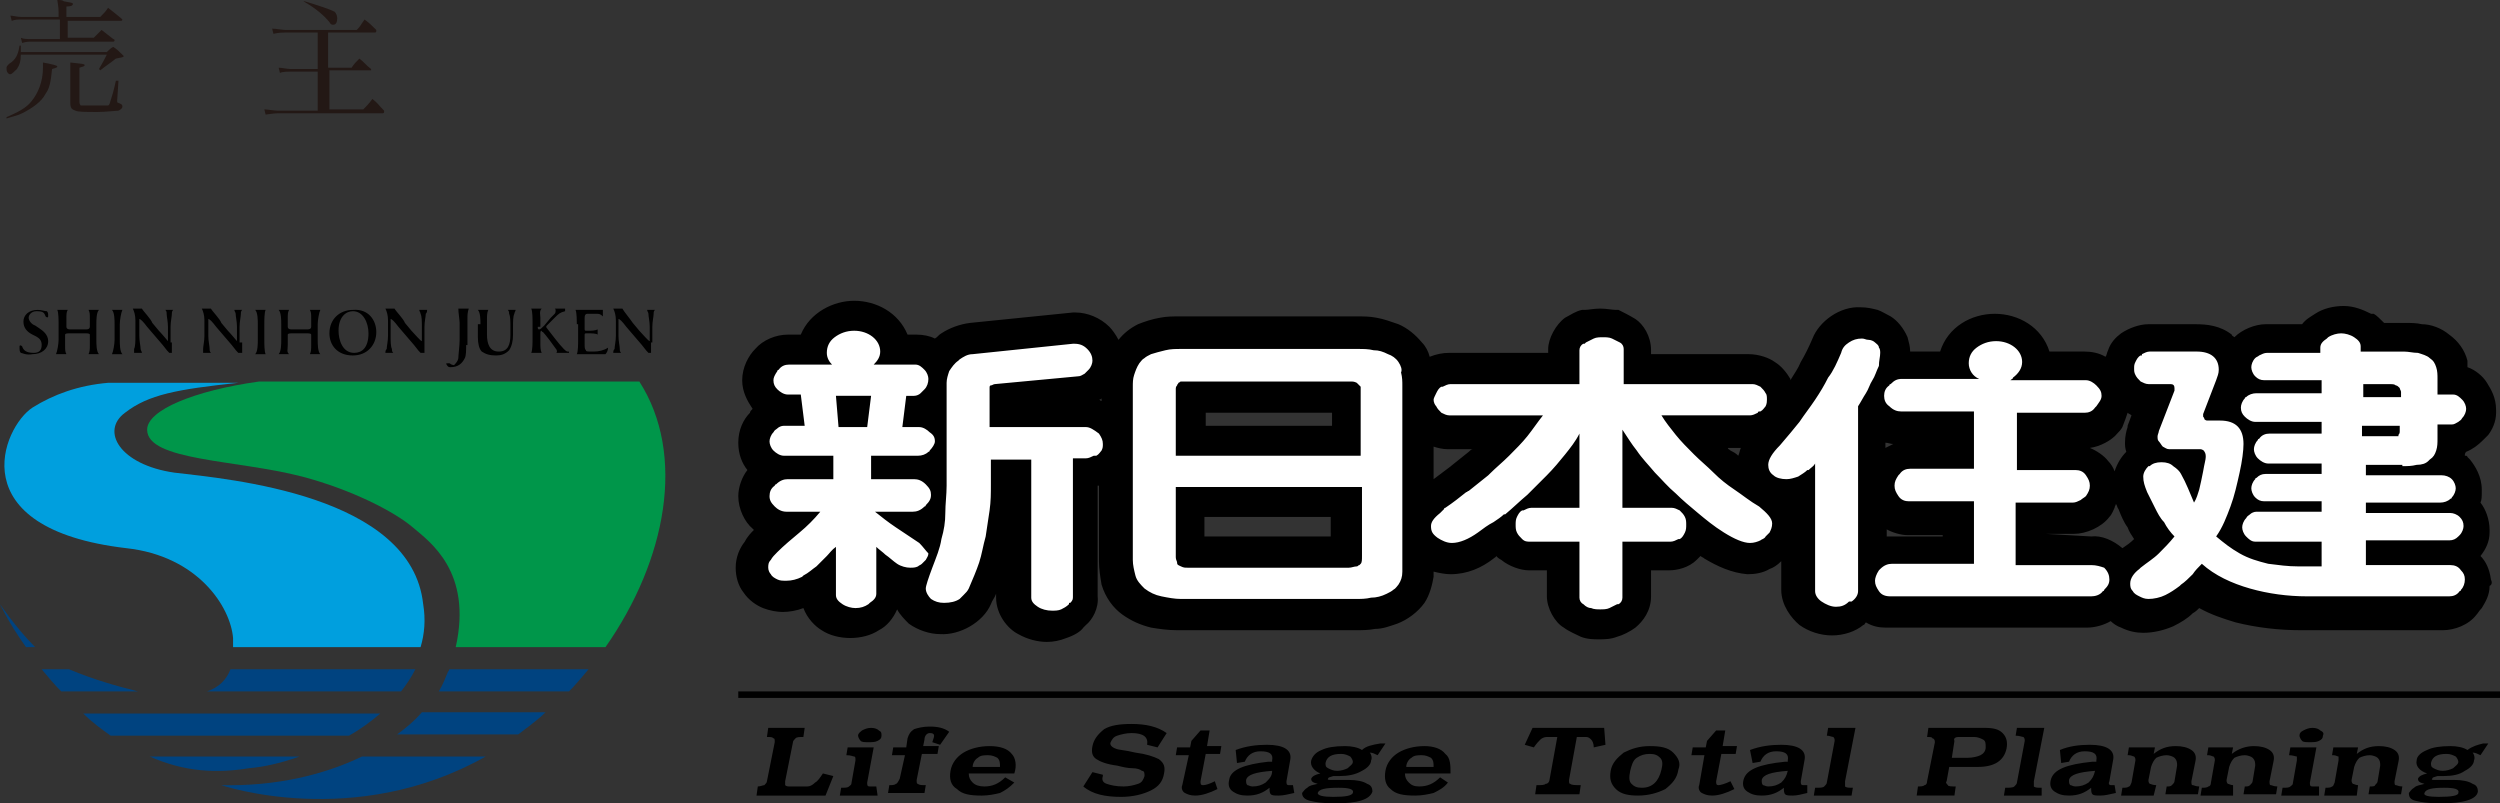
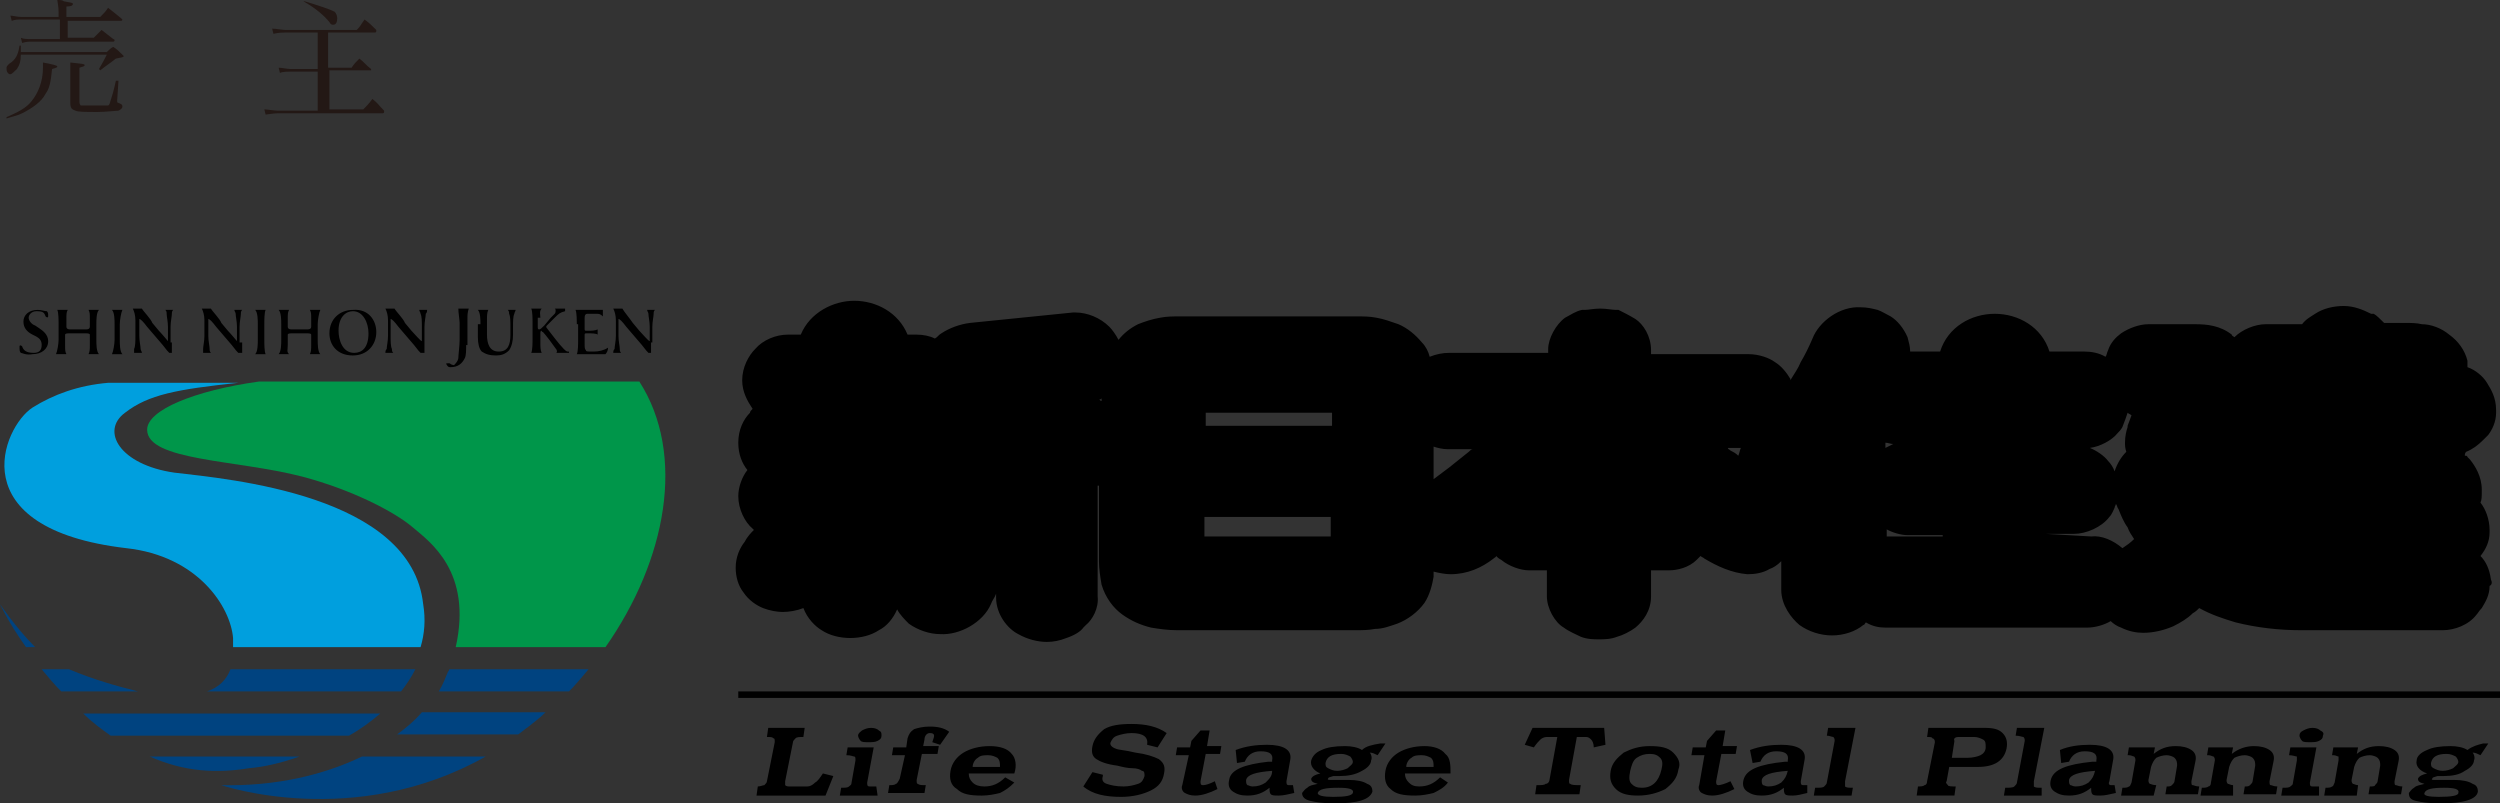
<svg xmlns="http://www.w3.org/2000/svg" id="a" viewBox="0 0 192 61.7">
  <rect x="0" y="0" width="192" height="61.7" fill="#333333" stroke="none" />
  <defs>
    <style>.cls-1{fill:#00964a;}.cls-2{fill:#004380;}.cls-3{fill:#fff;}.cls-4{fill:#009fde;}.cls-5{fill:#231815;}</style>
  </defs>
  <g>
    <g>
      <path class="cls-2" d="m10.6,53.1c-1.6-.4-3.4-.9-5.3-1.7h-2.1c.5.6,1,1.2,1.5,1.7h5.9Z" />
      <path class="cls-2" d="m17.7,51.4c-.3.8-.9,1.4-1.8,1.7h14.9c.4-.5.8-1.1,1.1-1.7h-14.2Z" />
      <path class="cls-1" d="m11.3,33c0,2.4,6.9,2.3,11.9,3.6,3.8,1,7.1,2.7,8.5,3.9,1.3,1.1,4.6,3.4,3.3,9.2h11.5c4.7-6.7,6.2-14.8,2.6-20.4h-29.2c-5,.7-8.6,2.2-8.6,3.7Z" />
      <path class="cls-2" d="m32.4,54.7c-.5.6-1.2,1.2-1.9,1.7h9.3c.3-.2.5-.4.8-.6.5-.4.9-.7,1.3-1.1,0,0-9.5,0-9.5,0Z" />
      <path class="cls-2" d="m26.8,56.5c.9-.5,1.7-1.1,2.4-1.7H6.4c.7.7,1.4,1.2,2.1,1.7h18.3Z" />
      <path class="cls-2" d="m23,58.1h-11.5c2.7,1.2,5.2,1.3,7.6.9,1.2-.1,2.5-.4,3.9-.9Z" />
      <path class="cls-2" d="m34.5,51.4q0,.1-.1.2c-.2.5-.4,1-.7,1.5h10c.5-.5,1-1.1,1.5-1.7h-10.7Z" />
      <path class="cls-2" d="m27.8,58.1c-2.9,1.4-6.6,2.3-10.8,2.2,0,0,10.2,3.5,20.3-2.2,0,0-9.5,0-9.5,0Z" />
      <path class="cls-2" d="m2.7,49.7c-1.5-1.5-2.7-3.3-2.7-3.3,0,0,.7,1.5,2,3.3h.7Z" />
      <path class="cls-4" d="m9.7,42.1c5.5.6,8,4.5,8.2,6.9v.7h14.4c.3-1,.4-2.1.2-3.3-.9-8.4-14.9-9.6-19.1-10.1-4.2-.6-5.7-3.2-3.8-4.6,1.8-1.4,4-1.8,8.7-2.3h-10c-2.3.2-4.2.9-5.8,1.9-2.3,1.5-5.6,9.3,7.2,10.8Z" />
    </g>
    <polygon points="56.7 53.6 56.7 53.1 192 53.1 192 53.6 56.7 53.6" />
    <path d="m63.4,61.1h-5.3l.1-.7c.2,0,.4-.1.5-.1.1-.1.2-.2.2-.3l.6-3c0-.2,0-.3-.1-.3-.1-.1-.2-.1-.5-.1l.1-.7h2.8l-.1.7c-.3,0-.5,0-.6.1s-.2.2-.2.3l-.6,3v.3c.1.1.2.1.4.1h1.3c.2,0,.4-.1.6-.3.2-.1.4-.4.6-.7l.8.2-.6,1.5Zm4,0h-2.9l.1-.6c.3,0,.5,0,.6-.1s.2-.1.2-.3l.3-1.7c0-.2,0-.3-.1-.3s-.2-.1-.6-.1l.1-.6h2l-.5,2.7c0,.2,0,.3.2.3h.5l.1.7Zm.3-4.6c0,.2-.1.3-.3.4-.2.1-.4.1-.7.1s-.5,0-.6-.1-.2-.3-.2-.4c0-.2.2-.3.3-.4.2-.1.4-.2.7-.2s.5.1.6.2c.2.1.2.2.2.4Zm1.8,1.5h-1l.1-.6h1l.1-.7c.1-.3.2-.5.5-.7.3-.1.7-.2,1.2-.2.6,0,1.1.1,1.5.4l-.7,1-.6-.2.1-.3c.1-.3,0-.4-.3-.4-.2,0-.4.2-.4.5l-.1.5h1.2l-.1.6h-1.2l-.4,2c0,.2,0,.3.1.3.1.1.3.1.6.1l-.1.6h-2.8l.1-.6c.2,0,.4,0,.5-.1.1,0,.2-.2.3-.4l.4-1.8Zm5.6.2c.2-.2.5-.2.8-.2s.5.1.7.2c.2.2.2.4.2.7h-2.1c0-.3.2-.6.4-.7Zm2.6-.3c-.3-.4-.9-.6-1.7-.6s-1.5.2-2,.5-.9.8-1,1.4c-.1.6,0,1.1.5,1.4.4.4,1,.5,1.9.5.5,0,1-.1,1.4-.2.4-.2.7-.4,1.1-.8l-.7-.4c-.5.5-1,.7-1.6.7-.4,0-.7-.1-.9-.3-.2-.2-.3-.4-.3-.7h3.5c.2-.6.1-1.2-.2-1.5Zm5.5,2.5l.7-1.1.8.2v.1c-.1.3,0,.5.3.6s.7.2,1.3.2c.4,0,.8-.1,1.1-.2s.4-.3.5-.6c0-.2,0-.4-.2-.4-.1-.1-.4-.2-.7-.2-.4,0-.8-.1-1.2-.2-.8-.1-1.3-.3-1.6-.5s-.4-.5-.3-1c.1-.5.4-.9.9-1.3.5-.3,1.2-.4,2.1-.4,1.1,0,2,.2,2.7.7l-.7,1.1-.8-.2c.1-.6-.3-.9-1.2-.9-.4,0-.8.1-1.1.2-.3.1-.4.3-.5.5s.1.4.4.5c.2.1.7.1,1.5.3.8.1,1.4.3,1.8.5.4.3.5.6.4,1.1-.1.6-.4,1-1,1.3s-1.4.5-2.3.5c-1.2,0-2.2-.2-2.9-.8Zm8.1-2.4h-1l.1-.6h1l.1-.5.7-.8h.7l-.2,1.2h1.1l-.1.6h-1.1l-.4,2.1c0,.2,0,.3.2.3s.5-.1.9-.3l.2.6c-.6.3-1.2.5-1.7.5-.4,0-.6-.1-.8-.2s-.3-.4-.2-.6l.5-2.3Zm5.9,2.1c-.3.2-.6.3-1,.3-.2,0-.3-.1-.4-.1-.1-.1-.1-.2-.1-.4.1-.4.7-.6,2-.7,0,.4-.2.6-.5.9Zm-2.8-.2c-.1.4,0,.7.3.9.3.2.6.3,1.1.3.7,0,1.2-.2,1.7-.6,0,.2,0,.4.1.5s.3.1.6.1c.4,0,.7-.1,1.2-.2l-.1-.6h-.3c-.2,0-.2-.1-.2-.3l.3-1.7c.1-.7-.5-1.1-1.8-1.1-.8,0-1.6.1-2.4.4l.1,1,.6-.1c.2-.5.6-.8,1.2-.8.7,0,1,.2.9.7v.1h-.3c-1.8.2-2.9.6-3,1.4Zm6.8,1c.1-.3.6-.4,1.6-.4.8,0,1.2.1,1.1.4-.1.2-.5.3-1.5.3-.8,0-1.2-.1-1.2-.3Zm3.4-3.3c-.3-.2-.8-.3-1.3-.3-.8,0-1.4.1-1.8.3-.5.2-.7.5-.8.8-.1.4.2.8.7,1-.4.1-.6.2-.7.4,0,.2.1.3.5.4-.4.1-.6.1-.8.3-.2.1-.3.3-.4.4,0,.3.2.5.6.6.4.1,1,.2,1.9.2,1.8,0,2.7-.3,2.9-.9,0-.3-.1-.5-.4-.6-.3-.2-.8-.3-1.4-.3h-1.3c-.2,0-.4,0-.3-.1,0-.1.1-.1.4-.2h.5c.6,0,1.2-.1,1.7-.4.4-.2.7-.5.7-.8.1-.2,0-.5-.1-.6.2,0,.4.1.6.2l.6-.9h-.4c-.6.1-1.1.2-1.4.5Zm-1.6.3c.3,0,.5.1.7.2.1.1.2.3.2.4,0,.2-.2.3-.4.5-.2.1-.5.2-.8.2s-.5-.1-.7-.2c-.2-.1-.2-.2-.2-.4.1-.5.5-.7,1.2-.7Zm5.4.3c.2-.2.5-.2.8-.2s.5.1.7.2c.2.2.2.4.2.7h-2.1c0-.3.2-.6.4-.7Zm2.6-.3c-.3-.4-.9-.6-1.6-.6-.8,0-1.5.2-2,.5s-.9.8-1,1.4c-.1.6,0,1.1.4,1.4.4.4,1,.5,1.9.5.5,0,1-.1,1.4-.2.4-.2.8-.4,1.1-.8l-.6-.4c-.5.5-1,.7-1.6.7-.4,0-.6-.1-.8-.3-.2-.2-.3-.4-.3-.7h3.5c0-.6,0-1.2-.4-1.5Zm6.8-.5l-.7-.2.6-1.3h5.5l.1,1.3-.9.2c0-.3-.1-.5-.2-.6-.1-.1-.2-.2-.4-.2h-.7l-.6,3.3c0,.2,0,.3.1.3.1.1.4.1.8.1l-.1.7h-3.4l.1-.7c.4,0,.6,0,.7-.1.2,0,.3-.2.3-.3l.6-3.3h-.8c-.2,0-.4.1-.5.2-.1.1-.3.3-.5.6Zm7.5,2.8c-.2-.2-.2-.5-.1-1,.1-.4.2-.8.5-1s.6-.3,1-.3.6.1.8.3.2.5.1.9c-.2.9-.7,1.4-1.5,1.4-.4,0-.6-.1-.8-.3Zm3.2-2.4c-.4-.4-1-.5-1.8-.5s-1.4.2-2,.5c-.5.4-.9.8-1,1.4-.1.6,0,1,.4,1.4s1,.5,1.7.5c.8,0,1.5-.2,2.1-.5.5-.4.9-.8,1-1.5.2-.5,0-.9-.4-1.3Zm2.4.2h-1l.1-.6h1l.1-.5.7-.8h.7l-.2,1.2h1.1l-.1.6h-1.1l-.4,2.1c0,.2,0,.3.2.3.1,0,.5-.1.9-.3l.3.6c-.6.3-1.2.5-1.7.5-.4,0-.6-.1-.8-.2s-.3-.4-.2-.6l.4-2.3Zm5.9,2.1c-.3.2-.6.3-1,.3-.2,0-.3-.1-.4-.1-.1-.1-.1-.2-.1-.4.1-.4.7-.6,2-.7-.1.4-.2.6-.5.9Zm-2.9-.2c-.1.4,0,.7.3.9.3.2.6.3,1.1.3.7,0,1.2-.2,1.7-.6,0,.2,0,.4.1.5s.3.1.6.1.7-.1,1.1-.2v-.6h-.3c-.2,0-.2-.1-.2-.3l.3-1.7c.1-.7-.5-1.1-1.8-1.1-.8,0-1.6.1-2.4.4l.2,1,.6-.1c.2-.5.6-.8,1.2-.8.7,0,1,.2.9.7v.1h-.2c-2,.2-3,.6-3.2,1.4Zm8.3,1.2h-2.9l.1-.6c.4,0,.6,0,.7-.1.1-.1.2-.2.2-.3l.6-3.2c0-.1,0-.2-.1-.3-.1,0-.3-.1-.5-.1l.1-.6h2.1l-.8,4.1v.4c.1.1.3.1.6.1l-.1.6Zm8.2-4.5h1.2c.3,0,.5.1.7.2.2.1.2.3.2.6s-.2.5-.4.6c-.2.1-.6.2-1,.2h-1.2l.2-1.3c-.1-.2.1-.3.3-.3Zm-.2,3.8c-.3,0-.6,0-.6-.1-.1-.1-.2-.2-.1-.3l.2-1.1h2.2c1.3,0,2-.5,2.2-1.4.1-.5,0-.9-.3-1.2s-.7-.4-1.4-.4h-4.3l-.1.7c.2,0,.4,0,.4.1.1,0,.2.1.2.3l-.6,3c0,.2-.1.3-.2.3-.1.1-.3.1-.5.1l-.1.7h2.9l.1-.7Zm6.6.7h-2.9l.1-.6c.3,0,.6,0,.7-.1s.2-.2.2-.3l.6-3.2c0-.1,0-.2-.1-.3-.1,0-.3-.1-.6-.1l.1-.6h2.1l-.8,4.1v.4c.1.1.3.1.6.1v.6Zm3.6-1c-.3.2-.6.3-1,.3-.2,0-.3-.1-.4-.1-.1-.1-.1-.2-.1-.4.1-.4.7-.6,2-.7-.1.4-.2.6-.5.9Zm-2.9-.2c-.1.4,0,.7.3.9.3.2.6.3,1.1.3.7,0,1.2-.2,1.7-.6,0,.2,0,.4.1.5s.3.1.6.1c.4,0,.7-.1,1.2-.2l-.1-.6h-.3c-.1,0-.2-.1-.1-.3l.3-1.7c.1-.7-.5-1.1-1.8-1.1-.8,0-1.6.1-2.3.4l.1,1,.6-.1c.2-.5.6-.8,1.2-.8.7,0,1,.2.9.7v.1h-.3c-2,.2-3,.6-3.2,1.4Zm7.9,1.2h-2.5l.1-.6c.2,0,.4,0,.5-.1.1,0,.1-.1.2-.3l.3-1.7c0-.1,0-.2-.1-.3-.1,0-.2-.1-.4-.1h-.1l.1-.6h2l-.1.5c.5-.4,1-.6,1.7-.6.5,0,.9.1,1.2.3.3.2.4.5.3.9l-.3,1.5c0,.2,0,.3.1.3s.2.1.5.1l-.1.6h-2.5l.1-.6c.2,0,.3,0,.4-.1s.2-.2.2-.3l.2-1.2c0-.2,0-.4-.2-.6-.1-.1-.4-.2-.6-.2-.3,0-.6.1-.8.2-.2.2-.3.4-.4.7l-.2,1c0,.1,0,.2.1.3.1,0,.2.1.5.1l-.2.8Zm6.1,0h-2.5l.1-.6c.2,0,.4,0,.5-.1.1,0,.2-.1.2-.3l.3-1.7c0-.1,0-.2-.1-.3-.1,0-.2-.1-.4-.1h-.1l.1-.6h1.9l-.1.5c.5-.4,1.1-.6,1.7-.6.5,0,.9.1,1.2.3.3.2.4.5.3.9l-.3,1.5c0,.2,0,.3.1.3s.2.1.5.1l-.1.6h-2.5l.1-.6c.2,0,.3,0,.4-.1s.2-.2.2-.3l.2-1.2c0-.2,0-.4-.2-.6-.1-.1-.4-.2-.6-.2-.3,0-.6.1-.8.2-.2.2-.3.4-.4.7l-.2,1c0,.1,0,.2.1.3.1,0,.2.1.4.1v.8Zm6.6,0h-2.9l.1-.6c.3,0,.5,0,.6-.1s.2-.1.2-.3l.3-1.7v-.3c-.1,0-.3-.1-.6-.1l.1-.6h2l-.5,2.7c0,.2,0,.3.2.3h.5v.7Zm.3-4.6c0,.2-.1.3-.3.4-.2.1-.4.1-.7.1s-.5,0-.6-.1-.2-.3-.2-.4c0-.2.1-.3.3-.4.2-.1.4-.2.7-.2s.5.1.6.2c.2.1.3.2.2.4Zm2.6,4.6h-2.5l.1-.6c.2,0,.4,0,.5-.1.1,0,.1-.1.2-.3l.3-1.7v-.3c-.1,0-.2-.1-.4-.1h-.1l.1-.6h1.9l-.1.5c.5-.4,1-.6,1.7-.6.5,0,.9.1,1.2.3.3.2.4.5.3.9l-.3,1.5c0,.2,0,.3.1.3s.2.1.5.1l-.1.6h-2.5l.1-.6c.2,0,.4,0,.4-.1.1-.1.2-.2.2-.3l.2-1.2c0-.2,0-.4-.2-.6-.1-.1-.4-.2-.6-.2-.3,0-.6.1-.8.2-.2.2-.3.4-.4.7l-.2,1c0,.1,0,.2.1.3.1,0,.2.1.4.1l-.1.8Zm5.2-.2c.1-.3.6-.4,1.5-.4.8,0,1.2.1,1.1.4,0,.2-.5.3-1.5.3-.8,0-1.2-.1-1.1-.3Zm3.3-3.3c-.3-.2-.8-.3-1.3-.3-.8,0-1.4.1-1.8.3-.5.2-.8.5-.8.8-.1.4.2.8.8,1-.4.1-.6.2-.7.4,0,.2.1.3.5.4-.3.1-.6.1-.8.3-.2.1-.3.3-.4.4,0,.3.1.5.5.6s1,.2,1.9.2c1.8,0,2.8-.3,2.9-.9,0-.3-.1-.5-.4-.6-.3-.2-.8-.3-1.4-.3h-1.4c-.3,0-.4,0-.3-.1,0-.1.1-.1.4-.2h.5c.6,0,1.2-.1,1.6-.4.4-.2.7-.5.7-.8.1-.2,0-.5-.1-.6.2,0,.4.1.6.2l.6-.9h-.4c-.4.1-.8.2-1.2.5Zm-1.6.3c.3,0,.5.1.7.2.1.1.2.3.2.4,0,.2-.2.3-.4.5-.2.1-.5.2-.8.2s-.5-.1-.7-.2c-.2-.1-.2-.2-.2-.4.1-.5.5-.7,1.2-.7Z" />
    <path d="m191.3,44.5c-.1-.8-.4-1.4-.8-1.8h0c.4-.5.7-1.1.7-1.8v-.2h0c0-.8-.3-1.6-.7-2.1.1-.2.1-.5.1-.8v-.2h0c0-1-.5-1.8-.9-2.3l-.1-.1-.1-.1c0-.1-.1-.1-.2-.1,0-.1,0-.2.1-.3.5-.2.9-.5,1.3-.9.1-.1.3-.3.4-.4.3-.4.6-1,.6-1.7v-.2h0c0-1-.4-1.6-.7-2.1-.3-.5-.9-1-1.5-1.2v-.5c-.2-.8-.7-1.5-1.4-2-.6-.5-1.4-.8-2.1-.8-.4-.1-.9-.1-1.3-.1h-1.6c-.3-.3-.6-.6-.8-.7h-.2c-.6-.3-1.3-.6-2.1-.6s-1.6.2-2.2.6c-.3.2-.7.4-1,.8h-2.8c-.8,0-1.8.4-2.4,1-.1-.1-.2-.1-.2-.2-.9-.7-1.9-.8-2.8-.8h-3.6c-.7,0-1.5.3-2.1.7-.4.3-.8.7-1,1.3-.1.2-.1.4-.2.5-.5-.3-1.1-.4-1.6-.4h-2.7c-.6-1.9-2.4-2.9-4.2-2.9s-3.6,1-4.2,2.9h-2.3c0-.4-.1-.7-.2-1.1-.3-.7-.8-1.3-1.3-1.6-.4-.2-.7-.4-1-.5-.4-.1-.8-.2-1.3-.2-1.6-.1-3.2,1.1-3.7,2.4-.3.7-.6,1.3-.9,1.8-.2.5-.5.9-.8,1.4v-.1c-.3-.5-.7-1-1.2-1.3-.4-.3-1.2-.6-2-.6h-7.5v-.3c0-1.1-.6-2-1.2-2.4-.5-.3-.9-.5-1.3-.7h-.2c-.3,0-.7-.1-1.2-.1s-.9.1-1.2.1h-.2c-.5.1-.9.4-1.3.6-.7.5-1.3,1.6-1.3,2.4v.3h-7.6c-.5,0-1,.1-1.5.3-.1-.4-.3-.8-.6-1.1-.5-.6-1.1-1.1-1.8-1.4-.6-.2-1.1-.4-1.7-.5-.5-.1-1-.1-1.5-.1h-13.6c-.5,0-1,0-1.5.1-.6.1-1.2.3-1.7.5-.6.3-1.1.7-1.5,1.2-.2-.4-.5-.8-.7-1-.7-.7-1.7-1.1-2.6-1.1h-.2l-7.9.8c-.8.1-1.6.4-2.2.8-.2.1-.3.3-.5.4-.4-.2-.9-.3-1.4-.3h-.7c-.7-1.7-2.4-2.6-4.1-2.6-1.6,0-3.4.9-4.1,2.6h-1c-.9,0-1.9.4-2.5,1.1-.5.5-1,1.4-1,2.4,0,.9.4,1.6.8,2.2-.1.1-.2.2-.2.3-.5.5-.9,1.3-.9,2.3,0,.9.3,1.6.7,2.1-.4.5-.7,1.3-.7,2,0,1,.5,2,1.1,2.5l.1.1c-.2.2-.5.5-.7.9-.4.5-.7,1.2-.7,2,0,.7.2,1.4.6,1.9.4.6,1,1,1.5,1.2h0c.5.2,1.1.3,1.5.3.5,0,1.1-.1,1.6-.3.3.8.9,1.4,1.4,1.7.6.4,1.4.6,2.2.6s1.6-.2,2.2-.6c.6-.3,1.1-.9,1.4-1.6.2.4.6.8.9,1.1.7.5,1.6.8,2.4.8,1.5.1,3.3-.9,3.9-2.3.1-.3.3-.5.4-.8v.3c0,1.3.9,2.4,1.7,2.8.7.4,1.5.6,2.2.6h0c.5,0,1-.1,1.5-.3.6-.2,1.1-.5,1.3-.8l.1-.1.1-.1c.5-.4,1-1.3.9-2.2v-8.5h.1v5.8c0,.6.1,1.2.2,1.8.3,1,.9,1.8,1.6,2.3.7.5,1.4.8,2.2,1,.6.1,1.3.2,2,.2h13.7c.5,0,1,0,1.5-.1.6,0,1.1-.2,1.7-.4.8-.3,1.6-.9,2.1-1.6.4-.6.6-1.4.7-2v-.4c.4.1.9.2,1.3.2,1.3,0,2.4-.5,3.3-1.2.1-.1.2-.1.2-.2.1.1.2.2.4.3.6.5,1.5.8,2.1.8h1.4v2c0,.9.6,2,1.3,2.4.4.3.9.5,1.3.7.5.2,1,.2,1.4.2s.9,0,1.4-.2c.4-.1,1-.4,1.4-.7.6-.5,1.2-1.3,1.2-2.4v-2h1.4c.6,0,1.5-.2,2.1-.8.1-.1.2-.2.3-.3.1.1.2.1.3.2,1,.6,2.1,1.1,3.3,1.2.6,0,1.2-.1,1.7-.4.3-.1.6-.3.9-.6v2.2c0,1.2.8,2.2,1.4,2.7.7.5,1.6.8,2.5.8h0c.9,0,1.8-.3,2.4-.8.1,0,.1-.1.2-.2.5.3,1,.4,1.5.4h15.5c.6,0,1.3-.2,1.8-.5.2.2.5.4.8.5.6.3,1.2.4,1.7.4.8,0,1.6-.2,2.3-.5.6-.3,1.1-.6,1.5-1,.2-.1.4-.3.5-.4.9.5,1.8.8,2.8,1.1,1.6.4,3.3.6,5,.6h10.9c.9,0,2-.4,2.6-1.2.1-.1.2-.3.4-.5.3-.5.6-1,.6-1.7.2-.1.2-.3.1-.5Zm-45.9-10.4c-.2.1-.4.2-.6.3v-.4c.2,0,.4.1.6.1Zm-.6,6.5c.5.3,1.2.5,1.7.5h2.7v.1h-4.3v-.6h-.1Zm18.6-8.9c.1.1.2.1.3.2l-.3.8v.1c-.1.3-.2.7-.2,1.2,0,.2,0,.4.1.7-.4.4-.7.9-.9,1.5-.1-.3-.3-.6-.5-.8-.3-.4-.9-.8-1.4-1,.8-.1,1.7-.6,2.1-1.1.1-.1.3-.3.4-.5.2-.5.3-.8.4-1.1Zm-6.3,9.3h2.2c.9,0,2.1-.5,2.7-1.3.2-.2.3-.5.4-.7,0-.1.1-.2.1-.3.1.1.1.3.2.4.2.5.4,1,.7,1.4.1.3.3.6.5.9-.3.3-.6.5-.9.7-.7-.6-1.6-1-2.4-.9l-3.5-.2h0Zm-23.6-6c-.2-.2-.4-.3-.6-.4-.1-.1-.2-.1-.2-.2h1c-.1.2-.1.4-.2.6Zm-20.7-.3c-.5.4-1,.8-1.5,1.2-.4.3-.8.6-1.2.9v-2.5c.3.1.7.2,1.1.2h1.9c-.1,0-.2.1-.3.2Zm-10.6,5v1.5h-9.7v-1.5h9.7Zm-9.6-7v-1h9.7v1h-9.7Zm-8-2.1v.2c-.1,0-.1-.1-.2-.1.1,0,.2-.1.2-.1Z" />
-     <path class="cls-3" d="m184.5,35.8c.4,0,.7,0,1.1-.1.4,0,.7-.1.9-.3l.1-.1h0c.3-.2.4-.4.5-.7s.1-.6.1-.9v-1.1h1.1c.2,0,.3-.1.5-.2.1-.1.2-.1.3-.3.2-.2.3-.5.3-.7s-.1-.5-.3-.7c-.2-.2-.4-.4-.7-.4h-1.2v-1.2c0-.3,0-.6-.1-.9-.1-.3-.2-.5-.5-.7-.2-.2-.6-.3-.9-.4-.4,0-.7-.1-1.1-.1h-3.3v-.4c0-.3-.2-.5-.5-.7s-.7-.3-1-.3-.7.1-1,.3l-.1.1h0c-.3.2-.5.4-.5.7v.4h-4.1c-.2,0-.4.1-.6.2-.1.1-.2.1-.3.2-.2.2-.3.5-.3.7s.1.5.3.7c.2.2.4.3.7.3h4.4v1h-5c-.3,0-.6.1-.8.3h0s-.1,0-.1.1c-.2.2-.3.5-.3.7,0,.3.1.5.3.7.2.2.5.4.8.4h5.1v.9h-4c-.3,0-.6.1-.8.4h0s-.1,0-.1.1c-.2.2-.3.5-.3.7s.1.5.3.7c.2.2.5.4.8.4h4.1v.8h-4.3c-.3,0-.5.1-.7.3h0s-.1,0-.1.1c-.2.2-.3.5-.3.7s.1.5.3.7c.2.2.4.3.7.3h4.4v.8h-5c-.2,0-.4.1-.5.2-.1.1-.2.1-.3.3-.2.2-.3.5-.3.7s.1.5.3.7c.2.2.4.4.7.4h5.1v1.9h-1.8c-.8,0-1.5-.1-2.3-.2-.8-.2-1.5-.4-2.2-.8-.7-.4-1.2-.8-1.8-1.3.5-.7.8-1.5,1.1-2.3.3-.8.5-1.7.7-2.6.2-.9.3-1.7.3-2.2,0-1.2-.6-1.8-1.8-1.8h-1c-.1,0-.2-.1-.2-.1,0-.1-.1-.2-.1-.2v-.2l1-2.6c.1-.3.2-.5.2-.8,0-.9-.6-1.4-1.7-1.4h-3.6c-.2,0-.4.1-.6.2v.1h-.1c-.2.1-.3.3-.4.5s-.1.3-.1.5,0,.3.1.5.2.3.4.5c.2.1.4.2.6.2h1.7c.2,0,.3.1.3.3v.2l-1.2,3.1c0,.1-.1.3-.1.4,0,.2,0,.3.1.4.1.1.2.3.3.4.2.1.3.2.5.2h2.4c.1,0,.3.1.3.2.1.1.1.3.1.4,0,.2-.1.5-.2,1.1-.1.5-.2,1-.3,1.4-.1.3-.2.7-.4,1-.3-.7-.6-1.5-1-2.2-.1-.2-.3-.4-.6-.6-.2-.2-.5-.3-.9-.3s-.7.1-.9.3h-.1c-.2.2-.4.5-.4.8,0,.4.1.7.3,1.2.2.4.4.8.6,1.2s.4.8.7,1.1c.2.4.5.8.8,1.1-.4.5-.8.9-1.2,1.3-.4.4-.9.7-1.4,1.1h0l-.1.1c-.4.3-.7.7-.7,1.1,0,.2,0,.4.2.6.1.2.3.3.5.4.2.1.4.2.7.2.4,0,.9-.1,1.3-.3s.7-.4,1.1-.7h0l.1-.1c.3-.2.6-.5.9-.8.2-.3.4-.5.7-.8,1,.9,2.3,1.5,3.7,1.9,1.4.4,2.9.6,4.4.6h10.9c.3,0,.6-.1.8-.4h0s.1,0,.1-.1c.2-.2.3-.5.3-.8s-.1-.5-.3-.7c-.2-.3-.5-.4-.8-.4h-6.5v-1.9h6.4c.3,0,.5-.1.7-.3h0l.1-.1c.2-.2.3-.5.3-.7,0-.3-.1-.5-.3-.7-.2-.2-.5-.3-.7-.3h-6.5v-.8h5.7c.3,0,.6-.1.8-.3h0s.1,0,.1-.1c.2-.2.3-.5.3-.7s-.1-.5-.3-.7c-.2-.2-.5-.3-.8-.3h-5.8v-.8h2.8v.1Zm-3.1-6.3h2.2c.1,0,.3,0,.4.1.1,0,.2.1.3.2,0,.1.1.2.1.3v.4h-2.9v-1h-.1Zm0,3.2h2.9v.4c0,.1,0,.2-.1.3v.1h-2.8v-.8Zm-98,.1h-7.4v-3c0-.1,0-.2.1-.2s.2-.1.3-.1l6.4-.6c.2,0,.3-.1.5-.2.1-.1.2-.2.3-.3.2-.2.3-.5.3-.7,0-.3-.1-.6-.4-.9-.3-.3-.6-.4-1-.4h-.1l-7.7.8c-.4,0-.7.2-1,.4l-.1.1h0c-.3.2-.5.5-.7.8-.1.3-.2.6-.2.9v7.9c0,.7-.1,1.4-.1,2.1s-.1,1.3-.3,2c-.1.7-.4,1.4-.7,2.2s-.5,1.4-.5,1.6c0,.3.2.6.4.8.3.2.6.3,1,.3.5,0,.9-.1,1.2-.3l.1-.1q.1-.1.2-.2c.2-.2.3-.3.4-.5.3-.7.6-1.4.8-2s.3-1.3.5-2c.1-.7.2-1.3.3-2s.1-1.3.1-2v-1.9h3.1v10.6c0,.3.2.5.5.7s.7.3,1.1.3c.2,0,.5,0,.7-.1s.4-.2.6-.4v-.1h.1c.2-.2.2-.3.2-.5v-10.6h1c.2,0,.4-.1.6-.2h.2c.2-.1.3-.3.4-.4.1-.2.1-.3.1-.5,0-.3-.1-.5-.3-.8-.4-.3-.7-.5-1-.5Zm-12.8,8.9c-.6-.4-1.2-.8-1.8-1.2s-1.1-.8-1.6-1.2h2.9c.3,0,.6-.1.9-.4h0s.1,0,.1-.1c.3-.3.4-.5.4-.8s-.1-.5-.4-.8c-.3-.3-.6-.4-.9-.4h-3.3v-1.8h3.6c.3,0,.6-.1.8-.3h0s.1,0,.1-.1c.2-.2.4-.5.4-.7,0-.3-.1-.5-.4-.7-.2-.2-.5-.4-.8-.4h-1.3l.3-2.4h.6c.2,0,.4-.1.5-.2.1-.1.2-.2.3-.3.2-.2.3-.5.3-.8,0-.2-.1-.5-.3-.7s-.4-.4-.7-.4h-3.2c.3-.3.5-.6.5-1,0-.9-.9-1.6-2-1.6-.6,0-1.1.2-1.5.5s-.6.7-.6,1.2c0,.4.2.7.4.9h-3.3c-.3,0-.6.1-.8.4h0s-.1,0-.1.1c-.2.3-.3.5-.3.7,0,.3.1.5.3.7s.5.4.8.4h1l.3,2.4h-1.6c-.2,0-.4.1-.5.2-.1.1-.2.1-.3.3-.2.2-.3.5-.3.7s.1.5.3.7.5.4.8.4h3.8v1.8h-3.5c-.3,0-.6.1-.9.4h0s-.1,0-.1.1c-.3.2-.4.5-.4.8s.1.5.4.8c.2.2.5.4.9.4h2.6c-.5.6-1,1.1-1.6,1.6s-1.2,1-1.7,1.5c-.2.2-.4.4-.5.6-.2.2-.2.4-.2.6s.1.4.2.5c.1.2.3.3.5.4.2.1.4.1.7.1.4,0,.8-.1,1.2-.3l.1-.1h0c.4-.2.7-.5,1-.7.3-.3.5-.5.8-.8.2-.2.4-.5.7-.7v3.7c0,.3.2.5.5.7s.7.3,1,.3c.4,0,.7-.1,1-.3l.1-.1h0c.3-.2.5-.4.5-.7v-3.6c.2.2.5.4.7.6.3.2.6.5.9.7.3.2.7.3,1,.3.2,0,.4,0,.6-.1.1-.1.2-.1.3-.2.1-.1.2-.2.3-.3.1-.2.2-.3.2-.5-.2-.2-.4-.5-.7-.8Zm-4-8.9h-2.2l-.2-2.4h2.7l-.3,2.4Zm40.8-5c-.2-.3-.5-.5-.8-.6-.4-.2-.7-.3-1.1-.3-.4-.1-.8-.1-1.2-.1h-13.6c-.4,0-.8,0-1.2.1s-.8.2-1.1.3c-.2.1-.4.2-.5.3-.2.1-.3.3-.4.4-.2.3-.3.6-.4.9-.1.3-.1.6-.1.9v13.3c0,.4.1.8.2,1.2.1.4.4.7.7,1,.4.3.8.5,1.3.6s1,.2,1.5.2h13.4c.4,0,.8,0,1.2-.1.4,0,.8-.1,1.2-.3.2-.1.4-.2.5-.3.2-.1.3-.3.4-.4.2-.3.3-.6.3-1v-14.3c0-.3,0-.6-.1-1,.1-.2,0-.5-.2-.8Zm-2.8,14.9c0,.3,0,.5-.1.6l-.1.1c-.1,0-.1.1-.2.1-.2,0-.4.1-.6.1h-12.4c-.2,0-.3,0-.5-.1s-.3-.1-.3-.3c0-.1-.1-.2-.1-.4v-5.4h14.3v5.3h0Zm0-7.7h-14.3v-5.1c0-.1,0-.2.1-.3,0-.1.1-.1.1-.2.1,0,.1-.1.2-.1h13c.2,0,.3,0,.5.1.1.1.2.2.3.3v5.3h.1Zm30.5,3.9c-.7-.4-1.3-.9-1.9-1.3-.6-.4-1.1-.8-1.6-1.3s-1-.9-1.5-1.4-1-1-1.4-1.5-.8-1-1.1-1.5h6.8c.2,0,.4-.1.6-.2,0,0,0-.1.1-.1h.1c.2-.1.3-.3.4-.4.1-.2.1-.4.1-.5,0-.2,0-.4-.1-.5-.1-.2-.2-.3-.4-.5-.2-.1-.4-.2-.6-.2h-9.9v-2.7c0-.2-.1-.4-.3-.5s-.4-.2-.6-.3c-.2-.1-.5-.1-.7-.1s-.5,0-.7.1-.4.2-.6.3l-.1.1h-.1c-.2.1-.3.3-.3.5v2.6h-9.9c-.2,0-.4.1-.6.2h-.1c-.2.1-.3.3-.4.5-.1.2-.2.4-.2.5,0,.2.1.4.2.5.1.2.2.3.4.5.2.1.4.2.6.2h7.2c-.4.5-.8,1.1-1.2,1.6s-.9,1-1.4,1.5-1,.9-1.5,1.4l-.1.1c-.5.4-1,.8-1.5,1.2-.1,0-.1.1-.2.1-.5.4-1,.8-1.6,1.2,0,0-.1,0-.1.1h0q-.1.1-.2.2l-.1.1c-.5.4-.7.7-.7,1,0,.4.1.6.5.9.3.2.7.4,1.1.4.6,0,1.3-.3,2-.8.4-.3.8-.6,1.2-.8h0c.3-.2.6-.4.8-.6h.1c.6-.5,1.1-1,1.7-1.5l1.5-1.5c.5-.5,1-1.1,1.4-1.6s.8-1,1.1-1.6v5.7h-3.7c-.2,0-.4.1-.6.2h-.1c-.2.1-.3.3-.4.5-.1.2-.1.4-.1.6s0,.4.1.6c.1.2.2.3.4.5s.4.2.6.2h3.8v4.3c0,.2.1.4.3.5.2.2.4.3.6.3.2.1.5.1.7.1s.5,0,.7-.1.4-.2.6-.3h.1c.2-.1.3-.3.3-.5v-4.3h3.7c.2,0,.4-.1.6-.2h.1c.2-.1.3-.3.4-.5.1-.2.1-.4.1-.6s0-.4-.1-.6c-.1-.2-.2-.3-.4-.5-.2-.1-.4-.2-.6-.2h-3.8v-6c.4.6.7,1.1,1.1,1.6.4.6.9,1.1,1.4,1.7.5.5,1,1.1,1.6,1.6.5.5,1.1,1,1.7,1.5.6.5,1.2,1,2,1.5s1.5.8,2,.8c.3,0,.6-.1.8-.2.1-.1.3-.1.4-.3.1-.1.2-.2.3-.3.1-.2.2-.4.2-.7,0-.4-.4-.8-1-1.3Zm9.3-11.8c0-.1,0-.3-.1-.4,0-.2-.2-.3-.3-.4s-.3-.2-.5-.2-.3-.1-.5-.1c-.4,0-.7.1-1,.3-.3.2-.5.4-.6.8-.3.7-.6,1.4-1,1.9-.3.6-.6,1.1-1,1.7-.4.6-.8,1.1-1.2,1.7-.4.5-.9,1.1-1.5,1.8-.6.6-.9,1.1-.9,1.5,0,.3.1.6.4.8.2.2.6.3,1,.3.3,0,.6-.1.9-.2.3-.2.5-.3.7-.5h.1c.2-.2.4-.3.5-.5v9.8c0,.3.2.6.5.8s.7.4,1.1.4.7-.1,1-.4h.2c.3-.2.5-.5.5-.8v-14.2c.2-.3.4-.7.6-1,.2-.3.3-.7.5-1s.3-.7.5-1.1c0-.4.1-.7.1-1Zm16.2,16.3h-5.8v-4.8h4.4c.2,0,.4-.1.6-.2.1-.1.3-.2.4-.3.2-.3.3-.5.3-.8s-.1-.5-.3-.8c-.2-.3-.5-.4-.8-.4h-4.5v-4.4h5.2c.3,0,.6-.1.8-.4h0l.1-.1c.2-.3.4-.5.4-.8s-.1-.5-.4-.8c-.2-.2-.5-.4-.8-.4h-5.8c.1-.1.2-.1.2-.2.4-.3.7-.7.7-1.2,0-.9-.9-1.6-2-1.6-.6,0-1.1.2-1.5.5s-.6.7-.6,1.2.3,1,.8,1.2h-5.9c-.4,0-.6.1-.9.4h0s-.1,0-.1.1c-.3.2-.4.5-.4.8s.1.6.4.8c.3.3.6.4.9.4h5.6v4.4h-4.9c-.3,0-.6.1-.8.4h0l-.1.1c-.2.3-.3.5-.3.8s.1.5.3.8.5.4.8.4h5v4.8h-6.3c-.3,0-.6.1-.9.4h0l-.1.1c-.2.3-.3.6-.3.8,0,.3.1.5.3.8s.5.4.9.4h15.4c.3,0,.7-.1.9-.4h0s.1,0,.1-.1c.3-.3.4-.5.4-.8s-.1-.6-.4-.9c-.3-.1-.6-.2-1-.2Z" />
-     <path d="m1.6,27.1c-.1-.1-.1-.2-.1-.5,0-.1.1-.1.2,0,.1.3.3.5.9.5.4,0,.6-.2.6-.6,0-.3-.1-.5-.5-.7l-.2-.1c-.4-.2-.7-.5-.7-1s.4-.9,1.1-.9c.3,0,.5.1.7.1.1.1.1.2.1.4,0,.1-.1.1-.2,0-.1-.3-.2-.4-.7-.4-.4,0-.6.3-.6.5s.2.5.5.6l.3.2c.3.2.7.5.7,1,0,.6-.5,1-1.2,1-.5.1-.8-.1-.9-.1Zm3.7-1.5q-.3,0-.3.1v.8c0,.4,0,.5.1.7h-.8c.1-.2.2-.8.2-1.1v-1.2c0-.3,0-.9-.1-1.1h.8c-.1.2-.1.3-.1.7v.6q0,.2.3.2h1.2q.3,0,.3-.2v-.6c0-.4,0-.5-.1-.7h.8c-.2.2-.2.8-.2,1.1v1.2c0,.3,0,.9.2,1.1h-.8c.1-.2.1-.4.1-.7v-.8q0-.1-.3-.1h-1.3Zm17.1,0q-.3,0-.3.1v.8c0,.4-.1.5.1.7h-.8c.2-.2.2-.8.2-1.1v-1.2c0-.3,0-.9-.2-1.1h.8c-.1.2-.1.3-.1.7v.6q0,.2.3.2h1.2q.3,0,.3-.2v-.6c0-.4,0-.5-.1-.7h.8c-.1.2-.2.8-.2,1.1v1.2c0,.3,0,.9.2,1.1h-.8c.1-.2.1-.4.1-.7v-.8q0-.1-.3-.1h-1.2Zm-13.2.5c0,.3,0,.9.2,1.1h-.8c.1-.2.2-.8.2-1.1v-1.2c0-.3,0-.9-.2-1.1h.8c-.1.2-.2.8-.2,1.1v1.2Zm11.1,0c0,.3,0,.9.1,1.1h-.8c.2-.2.2-.8.2-1.1v-1.2c0-.3,0-.9-.2-1.1h.8c-.1.2-.1.8-.1,1.1v1.2Zm-7.1.2v.8h-.2c-.1-.1-.2-.2-.5-.6l-1.2-1.4c-.3-.4-.5-.6-.6-.6v1.3c0,.4.1.8.1,1,0,.1.1.2.1.3h-.6v-.3c.1-.2.1-.6.1-1v-1.2c0-.4-.1-.7-.2-.9h.7c.1.2.7.8.8,1.1l.5.6c.2.2.7.8.7.8v-1.1c0-.4-.1-.8-.1-1,0-.1,0-.2-.1-.3h.6c-.1.1-.1.2-.1.3,0,.2-.1.6-.1,1v1.2h.1Zm5.4,0v.8h-.3c-.1-.1-.2-.2-.5-.6l-1.2-1.4c-.3-.4-.5-.6-.6-.6v1.3c0,.4.1.8.1,1,0,.1,0,.2.1.3h-.6v-.3c0-.2.1-.6.1-1v-1.2c0-.4-.1-.7-.2-.9h.7c.1.2.7.8.8,1.1l.5.6c.2.2.7.8.7.8v-1.1c0-.4-.1-.8-.1-1,0-.1-.1-.2-.1-.3h.6c-.1.1-.1.2-.1.3,0,.2-.1.6-.1,1v1.2h.2Zm14,0v.8h-.3c-.1-.1-.2-.2-.5-.6l-1.2-1.4c-.3-.4-.5-.6-.6-.6v1.3c0,.4,0,.8.1,1,0,.1,0,.2.1.3h-.6c0-.1,0-.2.1-.3,0-.2.1-.6.1-1v-1.2c0-.4-.1-.7-.2-.9h.7c.1.2.7.8.8,1.1l.5.6c.2.2.7.8.8.8v-1.1c0-.4,0-.8-.1-1,0-.1-.1-.2-.1-.3h.6c0,.1,0,.2-.1.3,0,.2-.1.6-.1,1v1.2Zm17.4,0v.8h-.2c-.1-.1-.2-.2-.5-.6l-1.2-1.4c-.3-.4-.5-.6-.6-.6v1.3c0,.4.1.8.1,1,0,.1,0,.2.1.3h-.6c0-.1,0-.2.1-.3,0-.2.1-.6.1-1v-1.2c0-.4-.1-.7-.2-.9h.7c.1.2.6.8.8,1.1l.5.6c.2.2.7.8.8.8v-1.1c0-.4-.1-.8-.1-1,0-.1-.1-.2-.1-.3h.6c-.1.1-.1.2-.1.3,0,.2-.1.6-.1,1v1.2h-.1Zm-21.1-.8c0,1-.7,1.8-1.8,1.8-1.2,0-1.8-.8-1.8-1.7,0-1.1.8-1.8,1.8-1.8,1.2-.1,1.8.8,1.8,1.7Zm-2.9-.1c0,.7.3,1.7,1.2,1.7.6,0,1.1-.4,1.1-1.5,0-.8-.4-1.7-1.2-1.7-.5,0-1.1.4-1.1,1.5Zm9.8,1.1c0,.4,0,.8-.1,1-.2.4-.5.7-1.1.7-.1,0-.2,0-.3-.2-.1-.1,0-.1.2-.1.1,0,.1.1.2.1.2.1.2,0,.3-.1s.2-.3.2-.4c0-.2.1-1,.1-1.4v-1.3c0-.2-.1-.8-.1-1.1h.8c-.1.3-.1.5-.1.8v2h-.1Zm1.1-1.6c0-.3,0-.9-.2-1.1h.8c-.1.2-.1.5-.1.7v1.2c0,.7.2,1.3.9,1.3s.9-.5.9-1.3v-.6c0-.4,0-.8-.1-1,0-.1,0-.2-.1-.3h.6c0,.1-.1.2-.1.3-.1.2-.1.6-.1,1v.6c0,.5-.1.9-.3,1.2-.3.3-.6.4-1,.4-.5,0-.8-.1-1.1-.3-.2-.2-.3-.6-.3-1.1v-1h.2Zm4.4.2c0,.1,0,.2.1.2s.2-.1.4-.3l.5-.6c.1-.1.2-.2.3-.3.1-.1.1-.4,0-.4,0,0,0,.1,0,0h.8v.2c-.4.1-.5.2-.8.5-.2.2-.4.4-.6.6q-.1.1,0,.2c.4.5.9,1.2,1.3,1.6.1.1.2.2.3.2h.1v.1c-.2,0-1.1,0-1,0h0c.1,0,.1-.2,0-.3-.2-.3-.8-1.1-1-1.3-.1,0-.1-.1-.1-.1-.1,0-.1.1-.1.3v.7c0,.2,0,.5.1.7h-.8c.1-.2.1-.8.1-1.1v-1.2c0-.3,0-.9-.1-1.1h.8c-.2.2-.1.5-.1.7v.7h-.2Zm3-.2c0-.2,0-.9-.1-1.1h2.1v.5h0c-.2-.2-.3-.2-.5-.2h-.7q-.2,0-.2.3v.9q0,.1.1.1h.2c.2,0,.5,0,.7-.1v.4c-.1-.1-.5-.1-.7-.1h-.2q-.1,0-.1.1v.7c0,.3,0,.4.1.5,0,.1.1.1.6.1.4,0,.8-.1,1.1-.3h0c0,.2-.1.4-.2.5h-2.2c.1-.2.1-.8.1-1.1v-1.2h-.1Z" />
+     <path d="m1.6,27.1c-.1-.1-.1-.2-.1-.5,0-.1.1-.1.2,0,.1.3.3.5.9.5.4,0,.6-.2.6-.6,0-.3-.1-.5-.5-.7l-.2-.1c-.4-.2-.7-.5-.7-1s.4-.9,1.1-.9c.3,0,.5.1.7.1.1.1.1.2.1.4,0,.1-.1.1-.2,0-.1-.3-.2-.4-.7-.4-.4,0-.6.3-.6.5s.2.5.5.6l.3.2c.3.2.7.5.7,1,0,.6-.5,1-1.2,1-.5.1-.8-.1-.9-.1Zm3.7-1.5q-.3,0-.3.1v.8c0,.4,0,.5.1.7h-.8c.1-.2.2-.8.2-1.1v-1.2c0-.3,0-.9-.1-1.1h.8c-.1.2-.1.3-.1.7v.6q0,.2.3.2h1.2q.3,0,.3-.2v-.6c0-.4,0-.5-.1-.7h.8c-.2.2-.2.8-.2,1.1v1.2c0,.3,0,.9.2,1.1h-.8c.1-.2.1-.4.1-.7v-.8q0-.1-.3-.1h-1.3Zm17.1,0q-.3,0-.3.1v.8c0,.4-.1.5.1.7h-.8c.2-.2.2-.8.2-1.1v-1.2c0-.3,0-.9-.2-1.1h.8c-.1.2-.1.3-.1.7v.6q0,.2.3.2h1.2q.3,0,.3-.2v-.6c0-.4,0-.5-.1-.7h.8c-.1.2-.2.8-.2,1.1v1.2c0,.3,0,.9.2,1.1h-.8c.1-.2.1-.4.1-.7v-.8q0-.1-.3-.1h-1.2Zm-13.2.5c0,.3,0,.9.2,1.1h-.8c.1-.2.2-.8.2-1.1v-1.2c0-.3,0-.9-.2-1.1h.8c-.1.2-.2.8-.2,1.1v1.2Zm11.1,0c0,.3,0,.9.1,1.1h-.8c.2-.2.2-.8.2-1.1v-1.2c0-.3,0-.9-.2-1.1h.8c-.1.2-.1.8-.1,1.1v1.2Zm-7.1.2v.8h-.2c-.1-.1-.2-.2-.5-.6l-1.2-1.4c-.3-.4-.5-.6-.6-.6v1.3c0,.4.1.8.1,1,0,.1.1.2.1.3h-.6v-.3c.1-.2.1-.6.1-1v-1.2c0-.4-.1-.7-.2-.9h.7c.1.2.7.8.8,1.1l.5.6c.2.2.7.8.7.8v-1.1c0-.4-.1-.8-.1-1,0-.1,0-.2-.1-.3h.6c-.1.1-.1.2-.1.3,0,.2-.1.6-.1,1v1.2h.1Zm5.4,0v.8h-.3c-.1-.1-.2-.2-.5-.6l-1.2-1.4c-.3-.4-.5-.6-.6-.6v1.3c0,.4.1.8.1,1,0,.1,0,.2.1.3h-.6v-.3c0-.2.1-.6.1-1v-1.2c0-.4-.1-.7-.2-.9h.7c.1.2.7.8.8,1.1l.5.6c.2.2.7.8.7.8v-1.1c0-.4-.1-.8-.1-1,0-.1-.1-.2-.1-.3h.6c-.1.1-.1.2-.1.3,0,.2-.1.6-.1,1v1.2h.2Zm14,0v.8h-.3c-.1-.1-.2-.2-.5-.6l-1.2-1.4c-.3-.4-.5-.6-.6-.6v1.3c0,.4,0,.8.1,1,0,.1,0,.2.1.3h-.6c0-.1,0-.2.1-.3,0-.2.1-.6.1-1v-1.2c0-.4-.1-.7-.2-.9h.7c.1.2.7.8.8,1.1l.5.6c.2.2.7.8.8.8v-1.1c0-.4,0-.8-.1-1,0-.1-.1-.2-.1-.3h.6c0,.1,0,.2-.1.3,0,.2-.1.6-.1,1v1.2Zm17.4,0v.8h-.2c-.1-.1-.2-.2-.5-.6l-1.2-1.4c-.3-.4-.5-.6-.6-.6v1.3c0,.4.1.8.1,1,0,.1,0,.2.1.3h-.6c0-.1,0-.2.1-.3,0-.2.1-.6.1-1v-1.2c0-.4-.1-.7-.2-.9h.7c.1.2.6.8.8,1.1l.5.6c.2.2.7.8.8.8v-1.1c0-.4-.1-.8-.1-1,0-.1-.1-.2-.1-.3h.6c-.1.1-.1.2-.1.3,0,.2-.1.6-.1,1v1.2h-.1Zm-21.1-.8c0,1-.7,1.8-1.8,1.8-1.2,0-1.8-.8-1.8-1.7,0-1.1.8-1.8,1.8-1.8,1.2-.1,1.8.8,1.8,1.7Zm-2.9-.1c0,.7.3,1.7,1.2,1.7.6,0,1.1-.4,1.1-1.5,0-.8-.4-1.7-1.2-1.7-.5,0-1.1.4-1.1,1.5Zm9.8,1.1c0,.4,0,.8-.1,1-.2.4-.5.7-1.1.7-.1,0-.2,0-.3-.2-.1-.1,0-.1.2-.1.1,0,.1.1.2.1.2.1.2,0,.3-.1s.2-.3.2-.4c0-.2.1-1,.1-1.4v-1.3c0-.2-.1-.8-.1-1.1h.8c-.1.3-.1.5-.1.8v2h-.1Zm1.1-1.6c0-.3,0-.9-.2-1.1h.8c-.1.2-.1.5-.1.7v1.2c0,.7.2,1.3.9,1.3s.9-.5.9-1.3v-.6c0-.4,0-.8-.1-1,0-.1,0-.2-.1-.3h.6c0,.1-.1.2-.1.3-.1.2-.1.6-.1,1v.6c0,.5-.1.9-.3,1.2-.3.3-.6.4-1,.4-.5,0-.8-.1-1.1-.3-.2-.2-.3-.6-.3-1.1v-1h.2Zm4.4.2c0,.1,0,.2.1.2s.2-.1.4-.3l.5-.6c.1-.1.2-.2.3-.3.1-.1.1-.4,0-.4,0,0,0,.1,0,0h.8v.2c-.4.1-.5.2-.8.5-.2.2-.4.4-.6.6q-.1.1,0,.2c.4.5.9,1.2,1.3,1.6.1.1.2.2.3.2h.1v.1c-.2,0-1.1,0-1,0h0c.1,0,.1-.2,0-.3-.2-.3-.8-1.1-1-1.3-.1,0-.1-.1-.1-.1-.1,0-.1.1-.1.3v.7c0,.2,0,.5.1.7h-.8c.1-.2.1-.8.1-1.1v-1.2c0-.3,0-.9-.1-1.1h.8c-.2.2-.1.5-.1.7h-.2Zm3-.2c0-.2,0-.9-.1-1.1h2.1v.5h0c-.2-.2-.3-.2-.5-.2h-.7q-.2,0-.2.3v.9q0,.1.1.1h.2c.2,0,.5,0,.7-.1v.4c-.1-.1-.5-.1-.7-.1h-.2q-.1,0-.1.1v.7c0,.3,0,.4.1.5,0,.1.1.1.6.1.4,0,.8-.1,1.1-.3h0c0,.2-.1.4-.2.5h-2.2c.1-.2.1-.8.1-1.1v-1.2h-.1Z" />
  </g>
  <g>
    <path class="cls-5" d="m8.2,4c.2-.2.3-.3.5-.4.3.2.4.3.7.6l.1.1c0,.1-.1.1-.6.2-.5.4-.7.5-1.2.9l-.1-.1c.3-.5.4-.7.6-1.1H1.6c0,.5-.1.8-.3,1.1-.2.2-.4.4-.5.4s-.1,0-.2-.1-.1-.3-.1-.4.1-.2.2-.3c.5-.3.7-.7.8-1.4h.1v.5s6.6,0,6.6,0ZM.5,9c.9-.4,1.5-.7,1.9-1.2.5-.6.9-1.5.9-2.6v-.4q1.1.2,1.1.3c0,.1-.1.1-.4.2-.1,1-.2,1.5-.5,1.9-.3.6-1,1.1-1.8,1.5-.4.2-.6.2-1.2.4v-.1ZM7.7,1.3c.3-.3.4-.4.6-.7.4.3.5.4,1,.8l.1.1h0s0,.1-.1.1h-4.1v1.3h2c.3-.3.4-.4.6-.6.4.3.5.4.9.7.1,0,.1.1.1.1,0,0,0,.1-.1.1H2.4c-.2,0-.4,0-.7.1l-.1-.4c.2.1.5.1.8.1h2.2v-1.5H1.7c-.4,0-.5,0-.8.1l-.1-.4c.2,0,.5.1.8.1h2.9v-.3c0-.2,0-.4-.1-1,.2,0,.4,0,.5.1.5.1.7.1.7.2s-.1.2-.5.2v.8s2.6,0,2.6,0Zm-2.3,4.5v-1c.9.1,1.1.1,1.1.2s-.1.1-.4.2v2.6q0,.2.1.3h2.1q.1,0,.2-.4c.1-.3.2-.6.4-1.5h.2l-.1,1.5v.1q0,.1.1.1c.2.1.3.1.3.3,0,.1-.1.2-.3.3-.2,0-1,.1-1.6.1-.9,0-1.5,0-1.7-.1-.3-.1-.4-.2-.4-.6v-1s0-1.1,0-1.1Z" />
    <path class="cls-5" d="m25.3,5.2h1.7c.2-.3.3-.4.6-.7.4.3.5.5.9.8v.1h-3.2v3h2.6c.3-.3.4-.4.7-.8.4.3.5.5.9.9v.1s0,.1-.1.1h-8.1q-.2,0-.9.1l-.1-.4c.2,0,.8.1,1,.1h3.1v-3h-2.1c-.1,0-.6,0-.8.1l-.1-.4c.2,0,.7.1.9.1h2.1v-2.8h-2.5c-.2,0-.5,0-.9.1l-.1-.4c.3,0,.8.1,1,.1h5.5c.3-.3.3-.4.6-.8.4.3.5.4.9.8v.1s0,.1-.1.1h-3.6v2.7h.1ZM23.4.1c1,.3,1.9.6,2.3.8.1.1.2.3.2.5,0,.3-.1.5-.3.5-.1,0-.2,0-.3-.2-.4-.5-1.1-1.1-2-1.6h.1Z" />
  </g>
</svg>